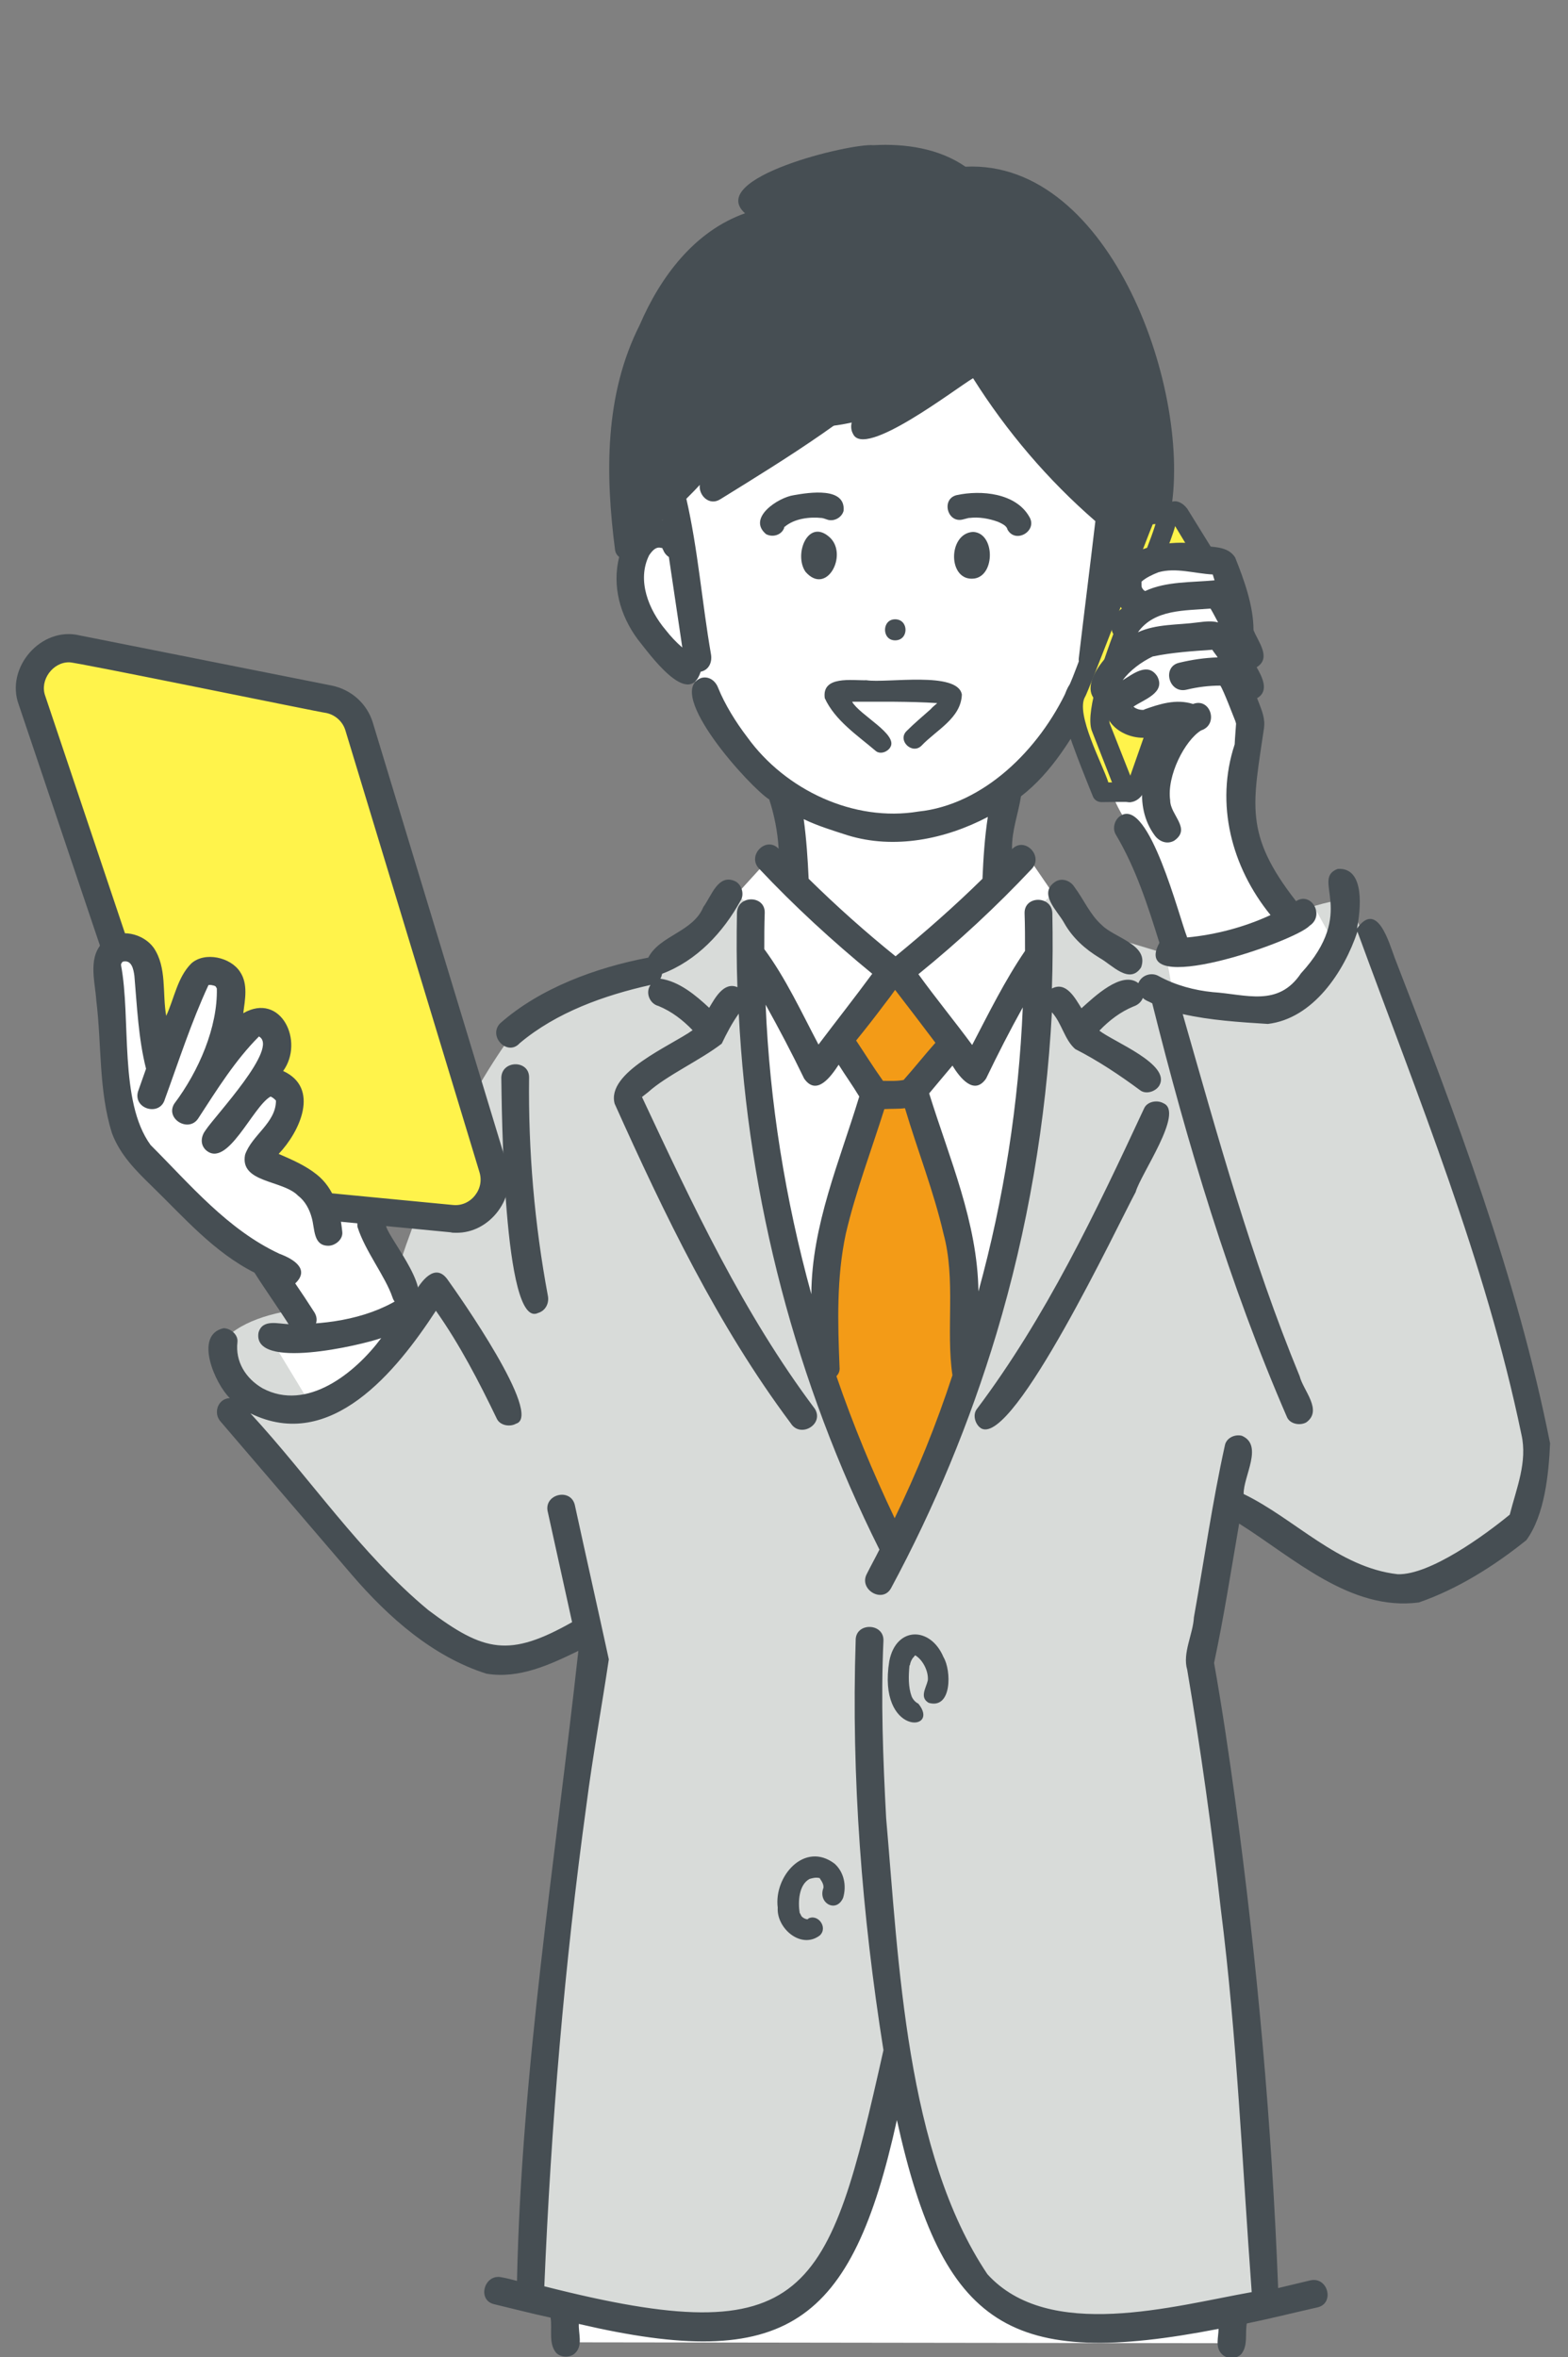
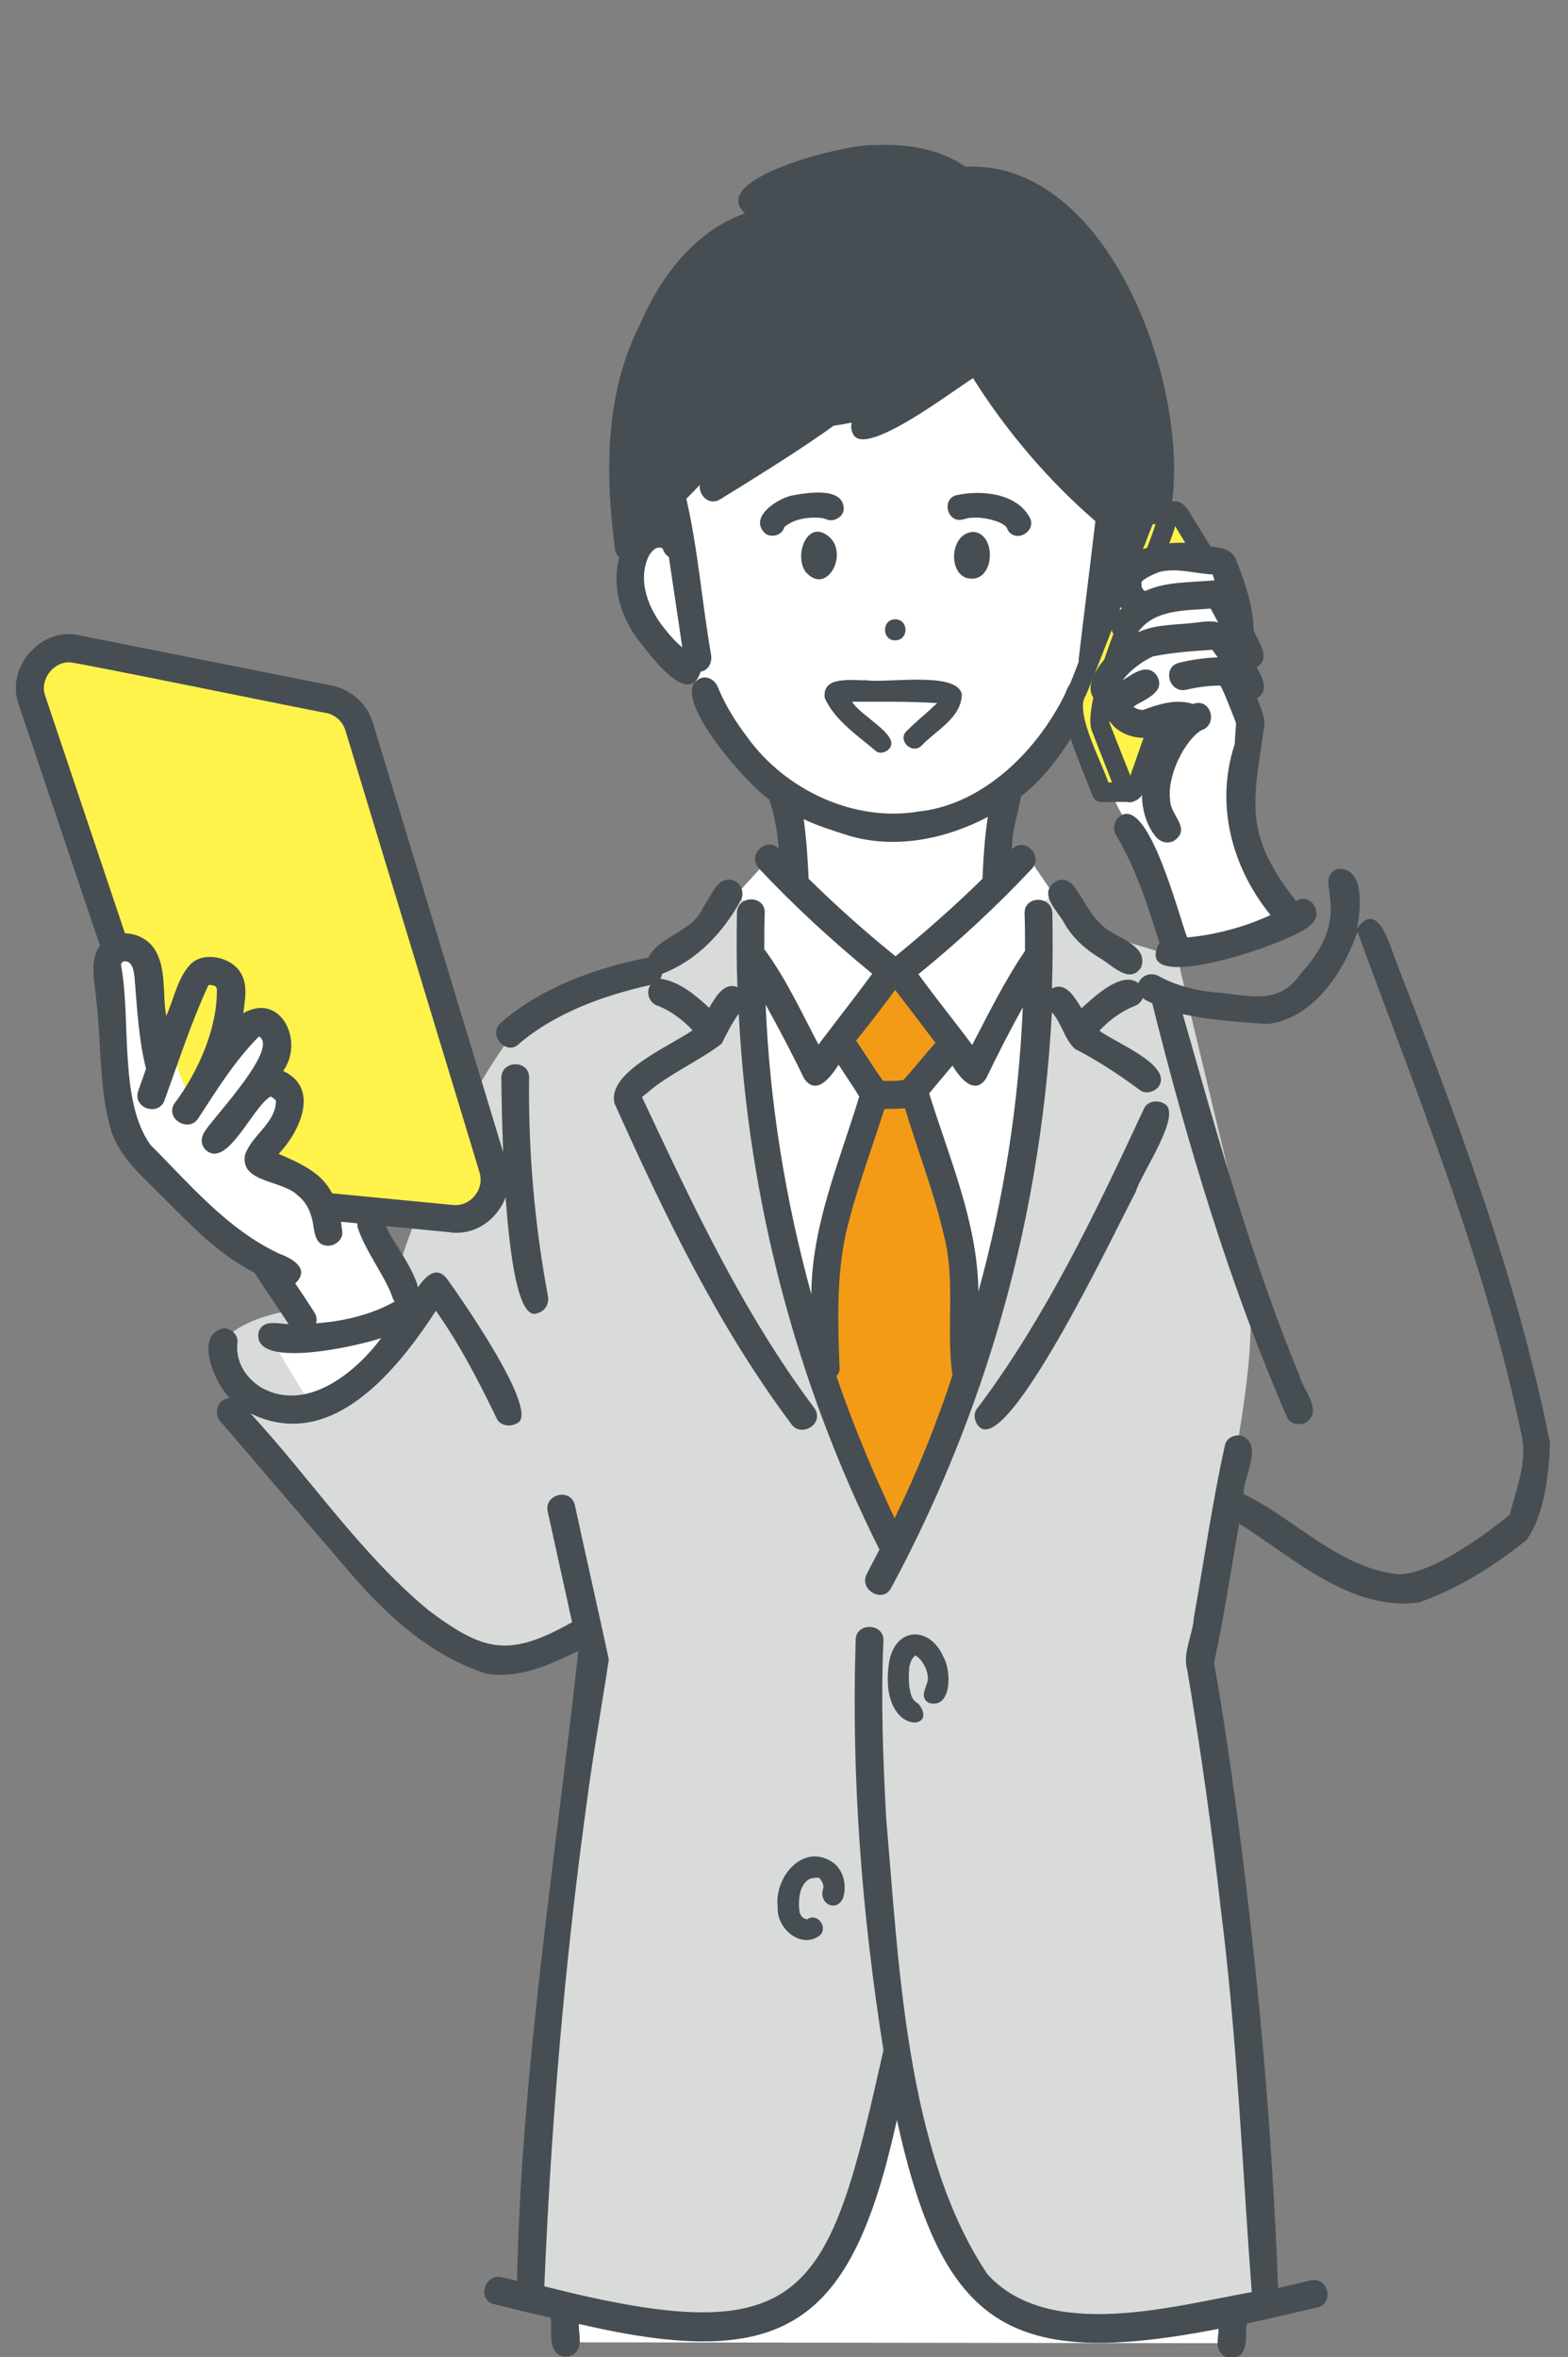
<svg xmlns="http://www.w3.org/2000/svg" version="1.1" id="レイヤー_1" x="0px" y="0px" viewBox="0 0 350 526" style="enable-background:new 0 0 350 526;" xml:space="preserve">
  <rect x="0" y="0" width="350" height="526" fill="#808080" stroke="none" />
  <style type="text/css">
	.st0{fill:#FFFFFF;}
	.st1{fill:#F39B17;}
	.st2{fill:#D8DBD9;}
	.st3{fill:#464E53;}
	.st4{fill:#FFF34B;}
</style>
  <g>
    <path class="st0" d="M274.4,522.9l2.8-23.5l-9.9-98.2h-135c-0.7,17.2-8.7,105.5-6.6,121.5L274.4,522.9z" />
    <path class="st0" d="M149.4,104.9l2.7,14.2c0,0-11-3.5-11.1,7.3c-0.2,10.9,7.3,21.5,16.5,27.2c0,0,7.8,16,18.2,23.7l1.7,17.6   l22.6,21.9l22.4-19.3l2.6-21.5c0,0,16.3-12.6,18.4-26.3c0,0,11.7-1.9,14.4-12c2.8-10.1,2.2-27-10-20.9   C257.6,48,152.1,47.7,149.4,104.9z" />
    <path class="st0" d="M171.6,191.7l-7.1,7.8c6.8,20.5,0.3,90.6,36.1,144.7c0,0,35.9-75.9,30.3-129.7l4.3-14.9l-6.3-9.2L200,218.1   L171.6,191.7z" />
    <path class="st1" d="M196,220.2l-8.1,11.1l6,11c-9.9,27.7-18.6,64.7,6.6,101.8c23-31.3,15.2-70.8,3.1-102.1l7.2-9.4l-7.6-12.4H196z   " />
    <path class="st2" d="M167.5,202.4l-4.9-4.8c0,0-4.8,8.8-6.9,10.8c-2.1,2-42,20.9-42,20.9s6.6,92.6,18.3,140.3   c0,0-15.7,122.9-14.8,143c47.1,17.2,73.4,8.7,82.8-54c0,0,3.3,61.8,43.1,60.5c39.8-1.2,40-5.3,40-5.3s-10.3-113.8-15.4-142   c15.5-93.7,16.6-65.5-4.9-158.2l-18.2-5.5l-7.4-10.7l-5.3,4.9c5.5,43.6-19.4,113.2-32.2,143.4C178.6,303.2,167.3,251.1,167.5,202.4   z" />
    <g>
      <path class="st2" d="M116.6,227.9c0,0-18.6,21.8-30.7,65c-4.2-1.9-29.3-3-36.7,7.1l3.7,9.6l-2,5.3c0,0,44.9,57.5,59.6,55.5    c14.8-2,26-11.4,26-11.4L116.6,227.9z" />
-       <path class="st2" d="M255.1,218.4c0,0,9-4.1,23.6-10.6c18.4-8.1,22.2-6.9,22.2-6.9s17,37.7,20.4,47.1c3.4,9.5,21.6,69.9,21.6,69.9    l-1.9,22.8c-29.1,12-19.5,25.3-73.3-10.4L255.1,218.4z" />
    </g>
    <g>
      <path class="st0" d="M94.7,290c0,0-17.1,14.6-34.6,8.2l9.4,15.5C69.5,313.7,83.3,311,94.7,290z" />
-       <path class="st0" d="M260,211.5c0,0,21.7-0.2,33.3-9.2l4.9,8.9c0,0-6,14.2-13.6,14c-7.6-0.2-22.8-3.6-22.8-3.6L260,211.5z" />
    </g>
    <path class="st0" d="M82,270.7l10.9,21.8c0,0-15.5,6.8-22.4,5.1l-11.9-19.5C58.6,278.2,68.1,263.9,82,270.7z" />
    <path class="st3" d="M215.8,40.5c0,0-18.1-15.1-47.9,4.5l-1.2,5.9c-13.8,4.1-33.6,31.7-25.8,70.6l14.8-17.4l3.5,4.7l21.1-13.5   c0,0,16.2,1.4,37.2-13.9l33.1,37.7l8.5-6.3C259.1,112.8,259.3,41.6,215.8,40.5z" />
    <path class="st3" d="M179.8,127.6c4.7,5.4,9.5-3.7,5.5-7.6C180.4,115.4,177.1,123.7,179.8,127.6z" />
    <path class="st3" d="M184.8,116c1.4,0.4,3.1-0.5,3.5-2c0.5-5.4-7.7-4.1-11.1-3.5c-3.5,0.5-10.5,5.1-6.2,8.7   c1.5,0.8,3.6,0.2,4.1-1.6c2.2-1.9,5.6-2.3,8.4-2c-0.7-0.2,0.3,0.1,0.4,0.1C184.2,115.8,184.5,115.9,184.8,116z M175,117.7   c0-0.1,0.1-0.2,0.1-0.2C175.1,117.6,175,117.7,175,117.7z" />
    <path class="st3" d="M222.9,116.5c0.8,0.4,1.8,0.8,2,1.7c1.8,3.2,6.7,0.3,4.9-2.8c-3-5.4-10.8-6.1-16.3-4.9c-3.5,0.9-2,6.4,1.5,5.4   c0.3-0.1,2-0.5,1.3-0.3C218.4,115.3,220.8,115.7,222.9,116.5z M224.7,117.7c0,0-0.1-0.1-0.1-0.2   C224.6,117.5,224.6,117.6,224.7,117.7z" />
    <path class="st3" d="M217.5,129.1c4.7-0.7,4.6-10.2-0.3-10.4C211.5,119,211.5,129.9,217.5,129.1z" />
    <path class="st3" d="M199.8,138.2c-3,0-3,4.7,0,4.7C202.9,142.9,202.9,138.2,199.8,138.2z" />
    <path class="st3" d="M137.3,122.8c0.1,0.6,0.4,1.1,0.9,1.5c-1.6,6.5,0.2,13,4.1,18.3c2.5,3.1,11.4,15.7,14.1,7.3   c1.9-0.4,2.6-2.2,2.3-3.9c-2-11.5-2.9-23.4-5.5-34.7c1-1,2-2,3-3.1c-0.3,2.3,2.1,4.8,4.6,3.2c15.2-9.4,30.7-18.9,43.5-31.4   c2.4-3.1,14.7-12.6,9.1-15.8c-1.6-0.9-3.2-0.2-4.3,1.1c-13.3,17.3-32.2,28.9-50.6,40.2c2.3-3.4,13.1-15.5,8.1-18.7   c-1.4-0.8-3.6-0.4-4.3,1.1c-4.5,9.6-11.3,17.9-19.8,24.2c-1.8-21.1,4.5-48.3,25-58.3c2.6-0.9,3.2-4.5,0.5-5.8   c6.8-4,14-7.7,22.1-8.7c7.3-1.3,15.8-1,22.2,3.3c0.5,0.3,1.1,0.5,1.7,0.4c14.4,0.5,21.6,6.6,29,18.7c10.1,15.4,14.8,34.3,12.2,52.6   c-1.4-0.6-3-0.6-4.4-0.2c-10.3-10.3-21.1-20.8-28.6-33.6c4.7-2.2,1.3-8.9-3-5.6c-8.5,6.9-17.8,12.8-27.7,17.6   c-1.5,0.7-1.9,2.9-1.1,4.3c2.5,5.7,22.9-10.1,26.8-12.4c7.5,11.9,16.7,22.7,27.3,31.9c-1.2,10.2-2.5,20.4-3.7,30.6   c-0.3,2.5,3.4,4.1,5.1,2.4c0.8,1.3,2.9,2,4.2,1c9.9-6.9,15.7-22.4,8.8-33.3c1.1-0.3,2.1-1,2.3-2.2c5.2-26.8-13.1-79.2-45.7-77.6   c-5.9-4.1-13.5-5.2-20.5-4.8c-5.1-0.5-37.5,7.3-28.7,15.2c-11.3,4-18.9,14.2-23.5,24.9C134.9,88.1,135.1,105.9,137.3,122.8z    M255.6,130.4c-0.6,5.4-3.7,10.9-8.1,14.3c0.9-7,1.7-14,2.6-21.1c0.5-0.4,0.9-0.9,1-1.6c0.2-1,0.5-1.8,1.6-1.9   C256.4,121.2,255.8,127.2,255.6,130.4z M148.6,140.6c-3.8-4.5-6.5-11.1-3.7-16.7c0.7-1,1.4-1.8,2.4-1.7c0,0,0.5,0.2,0.2,0   c0.2,0.1,0.2,0.1,0.3,0.1c0,0,0.1,0.1,0.2,0.2c-0.3-0.3,0.1,0.5,0,0.1c0.2,0.7,0.7,1.3,1.3,1.7c1,6.7,2,13.5,3,20.2   C150.9,143.3,149.7,142,148.6,140.6z M147.9,116.1c-0.1,0-0.1,0-0.2,0c0.1,0,0.1-0.1,0.2-0.1C147.9,116,147.9,116,147.9,116.1z" />
    <path class="st3" d="M207.7,158.3c-1.8,1.6-3.6,3.1-5.3,4.8c-2.2,2.1,1.2,5.4,3.3,3.3c3.3-3.5,8.8-6.1,9-11.4   c-0.9-5.3-16.8-2.5-21.3-3.2c-3.2,0.1-10-1.1-9.3,4c2.3,5,7.3,8.3,11.4,11.8c1,0.8,2.6,0.2,3.2-0.8c1.9-2.9-6.8-7.2-8.5-10.2   c6.3,0,12.7-0.1,19,0.3C208.8,157.3,208.2,157.7,207.7,158.3z" />
    <path class="st3" d="M346,322.1c-7.4-37.3-21-73.1-34.7-108.4c-1.3-3.5-3.9-12.8-8.4-6.5c0.8-4.1,1.9-13.7-4.3-13.3   c-6.1,2.3,4.5,9.5-8.2,23.3c-5.1,7.6-12.2,4.7-19.7,4.2c-4-0.4-8.3-1.5-12.1-3.6c-1.6-0.9-3.8-0.2-4.5,1.6   c-3.7-2.9-9.9,3.1-12.7,5.6c-1.4-2.2-3.4-6.1-6.6-4.4c0.2-5.6,0.2-11.2,0.1-16.8c-0.1-4-6.3-4-6.2,0c0.1,2.8,0.1,5.6,0.1,8.4   c-4.5,6.6-8.1,13.9-11.8,21c-3.9-5.3-8.1-10.4-12-15.8c9-7.3,17.4-15.1,25.3-23.5c2.7-2.9-1.6-7.3-4.4-4.4c-0.1-4.1,1.4-7.9,2-11.8   c7-5.4,11.5-13.2,15.8-20.8c2-3.5-3.4-6.7-5.4-3.2c-6.3,13.6-18.8,25.9-33.3,27.4c-14.4,2.4-29.7-4.8-38.2-16.6   c-2.6-3.4-5-7.3-6.5-11c-0.6-1.6-2.1-2.7-3.8-2.2c-8.3,3.2,10.9,24.4,15.2,27.1c1.1,3.3,1.9,7.3,2.1,11c-2.8-2.9-7.1,1.5-4.4,4.4   c7.9,8.4,16.4,16.2,25.3,23.5c-3.9,5.3-8,10.5-12,15.8c-3.8-7.2-7.3-14.8-12.1-21.3c0-2.7,0-5.4,0.1-8.1c0.1-4-6.1-4-6.2,0   c-0.1,5.5-0.1,11.1,0.1,16.6c-3-1.3-5,2.4-6.3,4.6c-3-2.8-6.7-5.9-10.9-6.5c0.2-0.3,0.3-0.7,0.4-1.1c7.7-2.9,13.6-9.2,17.5-16.3   c0.9-1.4,0.3-3.5-1.1-4.3c-3.9-1.9-5.4,3.3-7.2,5.7c-2.3,5.6-9.7,6.3-12.3,11.3c-11.6,2.2-24.2,6.8-33.1,14.7   c-2.7,2.9,1.7,7.4,4.4,4.4c8.2-6.9,18.9-10.7,29.2-13c-1.2,1.7-0.2,4.2,1.8,4.7c2.9,1.2,5.4,3.1,7.6,5.4   c-4.9,3.5-19.3,9.4-17.4,16.4c11.1,24.7,23,49.5,39.3,71.3c2.1,3.4,7.5,0.3,5.4-3.2c-16-21.3-27.3-45.5-38.6-69.6   c0.5-0.4,0.9-0.7,1.4-1.1c4.1-3.7,11.6-7.1,16.4-10.8c1.1-2.3,2.3-4.6,3.8-6.7c2.1,41.5,12.8,82.4,31.4,119.6   c-0.9,1.8-1.9,3.6-2.8,5.4c-1.9,3.5,3.5,6.7,5.4,3.2c9.7-18,17.6-37.1,23.5-56.7c7-23.3,11.1-47.5,12.4-71.8   c2.2,2.4,2.8,6.1,5.2,8.2c5.1,2.6,9.9,5.8,14.5,9.2c1.3,1,3.5,0.3,4.3-1.1c2.6-4.7-10.2-9.7-13.4-12.2c2.2-2.3,4.7-4.2,7.6-5.4   c0.9-0.3,1.7-0.9,2.1-1.9c0.6,0.6,1.4,0.8,2.1,1.2c7.8,31.2,17.2,62.7,30.1,92.4c0.7,1.5,2.9,1.9,4.3,1.1c3.7-2.7-0.7-7.1-1.5-10.3   c-10.8-26.2-18.3-53.6-26.1-80.8c6.2,1.4,12.7,1.8,19,2.2c10.1-1.2,17-11.6,20-20.6c13.5,36.9,28.6,73.6,36.6,112.2   c1.4,6.1-1.1,12-2.6,17.9c-5.6,4.6-17.8,13.5-25,13.3c-13.3-1.5-23-12.4-34.4-17.9c-0.1-3.9,4.5-10.9-0.4-13   c-1.6-0.4-3.5,0.5-3.8,2.2c-2.8,12.7-4.6,25.5-6.9,38.3c-0.2,3.8-2.6,8-1.5,11.7c3,17.7,5.5,35.5,7.5,53.4   c3.6,28.4,4.8,57.1,6.9,85.5c-17.5,3.1-45.3,11.1-59-4c-18.2-27.1-19.8-69.8-22.6-101.8c-0.7-13.2-1.2-26.4-0.6-39.6   c0.1-4-6.3-4.1-6.2,0c-1,30.5,1.4,61.2,6.2,91.4c-12.3,54.9-16.7,67.7-75.7,52.7c1.5-35.9,4.5-71.8,9.4-107.4   c1.4-10.9,3.4-21.8,5-32.5c-2.5-11.5-5.1-23-7.6-34.5c-1-3.9-7.1-2.3-6,1.7c1.8,8.2,3.6,16.3,5.4,24.5c-14,7.9-19.6,6.7-32.1-2.7   c-15.2-12.6-26.4-29.5-39.7-43.9c17.9,8.8,32.6-9.4,41.4-22.9c5.3,7.5,9.6,15.8,13.6,24.1c0.7,1.5,2.9,1.9,4.3,1.1   c6.1-1.8-12.8-28.7-15.4-32.3c-2.8-3.7-5.9,0.7-7.3,3.2c-0.7-0.2-1.5-0.1-2.1,0.4c-7.3,5.1-16.9,6.6-25.7,6.5c-2.5,0-6.1-1.3-7,1.9   c-1.4,8.5,22.9,2.8,27.4,1.2c-5.8,7.8-16.6,16.5-26.5,11.2c-3.8-2.2-6.1-6-5.6-10.3c0.2-1.7-1.6-3.1-3.1-3.1   c-6.7,1.5-1.9,12.4,1.4,15.6c-2.7,0.1-3.8,3.4-2,5.3c9.8,11.4,19.5,22.8,29.3,34.2c8.1,9.4,18,18.2,30,22c7.3,1.2,14.1-2,20.5-5.1   c-5.1,46.4-12.7,93.5-13.7,140.6c-1.1-0.3-2.3-0.6-3.4-0.8c-3.9-0.9-5.6,5.1-1.7,6c4.2,1,8.4,2.1,12.6,3c0.4,2.6-0.5,5.7,1.2,7.8   c1.1,1.2,3.3,1.2,4.4,0c1.6-1.7,0.6-4.3,0.7-6.4c46.3,10.8,60.9,0.3,71-45.5c10.3,46.6,25.4,55.6,71.8,46.6c0,1.8-0.8,4.1,0.7,5.6   c1.1,1.2,3.3,1.2,4.4,0c1.5-1.9,0.8-4.6,1.2-6.8c5.3-1.1,10.5-2.4,15.8-3.6c3.9-0.9,2.3-7-1.7-6c-2.4,0.6-4.7,1.1-7.1,1.7   c-1.4-36.5-4.7-72.9-9.6-109c-1.4-10.2-2.9-20.4-4.7-30.5c2.2-10.3,3.8-20.7,5.6-31.1c12.1,7.6,24.8,19.6,40.1,17.6   c8.7-3,16.9-8.2,24-13.9C344.8,338.1,345.7,328.9,346,322.1z M155.2,205C155.3,204.9,155.3,204.9,155.2,205L155.2,205z    M143.1,244.9C142.9,244.5,143.1,244.7,143.1,244.9L143.1,244.9z M189.2,186.4c10.4,3.2,21.8,0.9,31.3-4.1c-0.7,4.5-1,9.2-1.2,13.8   c-6.2,6.1-12.7,11.8-19.4,17.3c-6.7-5.4-13.2-11.2-19.4-17.3c-0.2-4.4-0.5-8.9-1.1-13.3C182.5,184.3,185.8,185.3,189.2,186.4z    M197.5,224c0.8-1,1.6-2.1,2.3-3.1c3,3.9,6,7.8,9,11.8c-2.4,2.7-4.7,5.6-7.1,8.3c-1.5,0.3-3.1,0.2-4.6,0.2c-2.4-3.4-3.8-5.7-6-9   C193.3,229.5,195.4,226.8,197.5,224z M170.9,224.2c3,5.4,5.9,10.9,8.6,16.5c2.8,4,6-0.5,7.7-3.1c1.5,2.4,3.1,4.6,4.6,7.1   c-4.4,14.5-10.6,28.7-10.7,44.1C175.3,267.7,171.8,246,170.9,224.2z M199.7,338.8c-4.9-10.3-9.3-20.9-13-31.7   c0.5-0.5,0.8-1.2,0.7-2c-0.4-9.9-0.7-20,1.4-29.8c2.2-9.4,5.7-18.6,8.6-27.8c1.6-0.1,3.1,0,4.6-0.2c2.8,9.4,6.4,18.5,8.6,28   c2.8,10.3,0.5,21.5,2,31.6C209,317.9,204.7,328.5,199.7,338.8z M218.4,288.2c-0.2-15.4-6.5-29.7-11-44.2c1.7-2,3.4-4.1,5.2-6.2   c1.6,2.6,4.8,6.8,7.5,2.9c2.6-5.4,5.3-10.7,8.2-15.9C227.4,246.2,224.1,267.5,218.4,288.2z M238.4,232.3c0,0.1,0,0.1,0.1,0.2   C238.4,232.4,238.4,232.3,238.4,232.3z M171.5,513.6C171.5,513.6,171.5,513.6,171.5,513.6C171.6,513.6,171.8,513.5,171.5,513.6z    M219.6,507.1c0-0.1-0.1-0.1-0.1-0.2C219.5,507,219.5,507.1,219.6,507.1z M219.6,507.2C219.7,507.2,219.7,507.2,219.6,507.2   L219.6,507.2z" />
    <path class="st3" d="M183.8,421.3c-1.3,3.4,2.9,5.7,4.4,2.2c0.8-2.7,0.2-5.7-1.9-7.6c-6.7-5.1-13.6,2.8-12.7,9.8   c-0.3,4.6,5.2,9.4,9.4,6.2c1.9-1.8-0.5-5-2.7-3.7c0.3,0,0.1,0.1-0.1,0.1c0.2-0.1-0.1,0-0.1,0c0,0,0,0,0,0c0,0,0,0,0,0   c-0.5-0.1-1-0.4-1.3-0.8c0,0,0,0,0.1,0.1c0-0.1-0.2-0.2-0.1-0.2c-0.1-0.1-0.2-0.5-0.3-0.5c-0.4-2.5-0.2-6.3,2.2-7.6   c0.7-0.2,1.4-0.4,2.2-0.2c0.1,0,0.2,0.1,0.1,0.1C183.5,419.9,183.9,420.6,183.8,421.3z M180.1,419.6   C180.1,419.6,180.2,419.6,180.1,419.6C180.2,419.6,180.1,419.6,180.1,419.6z M180.4,419.5C180.4,419.5,180.4,419.4,180.4,419.5   C180.4,419.5,180.4,419.5,180.4,419.5z M183.2,419.6C183.2,419.5,183.2,419.5,183.2,419.6L183.2,419.6z" />
    <path class="st3" d="M180.2,428.3C180.2,428.3,180.2,428.3,180.2,428.3c0,0-0.1,0-0.1,0C180.1,428.3,180.1,428.3,180.2,428.3z" />
    <path class="st3" d="M178.7,427.5C178.7,427.5,178.7,427.5,178.7,427.5C178.7,427.5,178.7,427.5,178.7,427.5   C178.7,427.5,178.7,427.5,178.7,427.5z" />
    <path class="st3" d="M207.1,375c-0.4,1.7-1.9,3.8,0.2,5c5.2,1.5,5.1-7.2,3.3-10.2c-2.9-6.9-10.6-6.9-12.1,0.9   c-2.7,16.7,11.6,15.8,6.5,9.5c-0.6-0.3-1.1-0.8-1.4-1.4c-0.1-0.1-0.2-0.7-0.1-0.2c-0.8-2.2-0.7-4.6-0.5-6.9c0,0,0,0,0,0.1   c0-0.1,0-0.2,0.1-0.2c0.1-0.7,0.4-1.3,0.8-1.8c-0.2,0.4,0.2-0.3,0.4-0.4c0,0,0,0,0,0C206,370.4,207.3,373,207.1,375z M204.3,369.3   C204.3,369.3,204.3,369.3,204.3,369.3C204.4,369.3,204.4,369.4,204.3,369.3z M205,369.8C205,369.8,205,369.8,205,369.8   C205.2,369.9,205,369.8,205,369.8z" />
    <path class="st3" d="M203.1,371.7c0-0.1,0-0.2,0-0.2C203.1,371.6,203.1,371.7,203.1,371.7z" />
    <path class="st3" d="M219.1,318.8c7.3,3.6,30.4-45.4,34.4-52.8c1.1-4,10.9-17.8,6.2-19.8c-1.4-0.8-3.6-0.4-4.3,1.1   c-10.8,23.2-21.9,46.6-37.4,67.2C217,315.9,217.8,318.1,219.1,318.8z" />
    <path class="st3" d="M245.9,206.4c-2.6-2.3-4-5.7-6.1-8.5c-0.9-1.4-2.8-2.1-4.3-1.1c-3.8,2.6,0.5,6.4,2,9.1c1.9,3.4,4.7,5.9,8,7.9   c2.7,1.5,6.6,6,9.2,2.1C256.6,210.8,248.7,209.3,245.9,206.4C246.5,206.9,246,206.5,245.9,206.4z" />
    <path class="st3" d="M111.9,240.5c0.1,5.8,0.4,56.3,8.2,52.5c1.7-0.5,2.5-2.2,2.2-3.8c-3-16.1-4.4-32.4-4.2-48.7   C118.2,236.5,112,236.5,111.9,240.5z" />
    <path class="st4" d="M100.8,271.9l-50.9-4.9c-3.5-0.3-6.4-2.7-7.5-6L7.1,156.3c-2.2-6.4,3.4-12.8,10.1-11.5l56.3,11.2   c3.2,0.6,5.8,3,6.7,6.1l29.9,98.5C111.9,266.6,107,272.5,100.8,271.9z" />
    <path class="st3" d="M101.7,275.1c-0.4,0-0.8,0-1.1-0.1l-50.9-4.9c-4.7-0.4-8.7-3.6-10.2-8.1L4.2,157.3c-3.1-8.3,5-17.6,13.6-15.5   c0,0,56.3,11.2,56.3,11.2c4.3,0.9,7.8,4,9.1,8.2l29.9,98.5C115.5,267.1,109.4,275.3,101.7,275.1z M15.5,147.8   c-3.7-0.1-6.7,4-5.4,7.5c0,0,35.2,104.8,35.2,104.8c0.7,2.1,2.6,3.6,4.9,3.9l50.9,4.9c1.9,0.2,3.7-0.6,4.9-2.1   c1.2-1.5,1.6-3.4,1-5.3l-29.9-98.5c-0.6-2-2.3-3.5-4.3-3.9C71.6,159,16.7,147.7,15.5,147.8z" />
    <g>
-       <path class="st0" d="M30.3,210.4c0,0-7-1.1-7.2,3.8c-0.2,4.9,3.6,39.3,3.6,39.3c0.7-0.6,38.1,46.5,46.6,22    c2.6-11.5-13.6-18.4-13.6-18.4s10.9-11.4,0.4-16.7c8.1-10.6-4.2-17.9-9.1-9.9l2.2-10.1c0,0-3.5-8.9-10-1.6l-7.4,19.4    C35.9,238.3,36,212.4,30.3,210.4z" />
+       <path class="st0" d="M30.3,210.4c0,0-7-1.1-7.2,3.8c-0.2,4.9,3.6,39.3,3.6,39.3c0.7-0.6,38.1,46.5,46.6,22    c2.6-11.5-13.6-18.4-13.6-18.4s10.9-11.4,0.4-16.7l2.2-10.1c0,0-3.5-8.9-10-1.6l-7.4,19.4    C35.9,238.3,36,212.4,30.3,210.4z" />
      <path class="st3" d="M70.7,262.1c-2.5-2-5.5-3.3-8.5-4.6c4.7-4.9,9.3-14.7,1-18.5c4.8-6.6-0.5-17.7-8.9-12.9    c0.4-3.1,1.1-6.5-0.7-9.2c-2.1-3.3-7.9-4.6-10.9-1.9c-3.1,3.1-3.8,7.8-5.6,11.7c-0.9-5,0.2-10.8-2.8-15.2    c-2.3-3.2-7.6-4.5-10.8-1.7c-4.1,3.4-2.3,9-2,13.5c1.2,9.8,0.5,20.1,3.5,29.6c1.8,4.8,5.3,8.3,8.9,11.8c7.2,7,13.8,14.7,22.9,19.3    c2.6,4.1,5.4,8,8,12.1c2,3.5,7.5,0.3,5.4-3.2c-1.4-2.2-2.8-4.3-4.3-6.5c3.4-3.2-0.5-5.5-3.5-6.6c-11.6-5.4-19.9-15.4-28.8-24.3    c-7.1-9.8-4.3-28.2-6.6-40.2c0.1-0.1,0.1-0.2,0-0.1c0,0,0,0,0,0c0-0.1,0.1-0.2,0.1-0.2c0.1-0.2,0.2-0.3,0.3-0.4    c2-0.5,2.4,1.7,2.6,3.2c0.6,6.9,0.9,14,2.6,20.7c-0.6,1.7-1.2,3.4-1.8,5.1c-1.1,3.9,4.9,5.6,6,1.7c3.1-8.5,5.9-17.2,9.7-25.4    c-0.1,0.1,0,0,0.1-0.1c0.1,0,0.7,0,0.5,0c0.3,0.1,0.7,0.1,1,0.3c0.1,0.1,0.2,0.3,0.3,0.5c0.2,8.6-4,18.4-9.5,25.7    c-2.1,3.4,3.3,6.6,5.4,3.2c4.1-6.3,8.2-12.9,13.5-18.2c4.6,2.5-9.8,17.7-11.9,20.9c-1,1.3-1.3,3.1,0,4.4    c4.8,4.4,10.5-9.7,14.5-11.9c0.6,0.3,0.7,0.4,1.2,0.9c0,5-5.4,7.7-6.9,12.1c-1.2,6.3,8.4,5.6,11.8,9.1c1.6,1.2,2.6,3.1,3.1,5    c0.7,2.5,0.3,6.2,3.7,6.2c1.5,0,3.3-1.4,3.1-3.1C75.9,270,74.6,265.2,70.7,262.1z M27.2,214.6C27.2,214.6,27.2,214.6,27.2,214.6    C26.9,214.7,27,214.6,27.2,214.6z M27.6,214.4C27.6,214.4,27.6,214.4,27.6,214.4C27.6,214.4,27.6,214.4,27.6,214.4z M28.9,214.6    C29,214.6,29.1,214.7,28.9,214.6L28.9,214.6z M57.9,231.3C57.7,231.2,57.7,231.1,57.9,231.3L57.9,231.3z M57.9,231.3    c0.1,0,0.1-0.1,0.2-0.1C58,231.2,58,231.3,57.9,231.3z M58.8,232C58.8,231.8,58.8,231.8,58.8,232C58.9,232,58.9,232,58.8,232z     M61.7,245.3C61.7,245.2,61.7,245.2,61.7,245.3C61.7,245.3,61.7,245.3,61.7,245.3z M68,268.1C68.1,268.2,68.2,268.4,68,268.1    L68,268.1z" />
      <path class="st3" d="M79.8,273.8c1.7,5.4,6.2,11,7.8,15.7c0.5,1.6,2.2,2.7,3.8,2.2c6.6-2.1-4.4-15-5.2-18    C85.9,268.8,79.2,268.6,79.8,273.8L79.8,273.8z" />
    </g>
    <g>
      <path class="st0" d="M254.2,187c-20.4-23.3,0.7-62.9,22.7-37.2c0,0,2.9,10.2,2.9,10.2l-3.9,24.7L254.2,187z" />
      <g>
        <polygon class="st4" points="263,114.4 255.1,114.8 239.5,160.8 245.9,176.8 253.4,176.8 271.2,127.2    " />
        <g>
          <path class="st3" d="M252.1,179c-0.7,0-2.2-0.3-3.1-2.4l-5.2-13.3c-3.2-7.2,12.8-40.1,14.4-47.4c1.8-4.4,4.6-5.2,6.8-2.4      c0,0,6,9.7,6,9.7c1.3,2.2,1.6,5.1,0.6,8l-14.9,42.6C255.6,177.2,254.1,179,252.1,179z M262.3,117.4c-1.1,5-16.6,39.8-14.5,44.3      c0,0,4.5,11.4,4.5,11.4c0.3-0.8,14.9-42.5,15.1-43.3c0.8-2.4,0.1-3.8-0.2-4.3L262.3,117.4z" />
          <path class="st3" d="M245.9,179c-0.9,0-1.7-0.5-2-1.4c-0.2-0.5-4.7-11.4-6-16.1c-1.3-4.7,0.1-7.5,0.7-8.5      c0.7-0.2,15.2-42.7,17-40.3c0,0,5.9-0.5,5.9-0.5c2.8-0.3,3.2,4.1,0.4,4.4c0,0-4.6,0.4-4.6,0.4c-0.4,0.8-14.5,37.8-15.1,38.5      c-2.2,3.8,3.9,15,5.2,19.1l4.7,0c2.9,0,2.9,4.4,0,4.4C252.1,178.9,245.9,179,245.9,179z" />
        </g>
      </g>
      <g>
        <path class="st0" d="M272.7,123.9l-13.5-1.1l-6.5,6.5c0,0-2.9,5.7,5.7,4l-8.7,5c0,0-0.6,3.8,3.7,4.8l-5.8,6.6     c0,0,1,14.1,15.2,11.7c-13.8,24.2-9.7,21.6-0.1,51.1l27-7.9c0,0-14.4-7.1-12.7-22.9C278.8,166,280.5,140.4,272.7,123.9z" />
        <path class="st3" d="M289.3,201.1C289.2,201.1,289.2,201.1,289.3,201.1c-11.8-15.1-9.6-21.7-7.1-39c-0.1,0.8-0.1,0.7,0-0.3     c0.1-2.1-0.9-4.1-1.6-6c2.8-1.6,1.1-4.8-0.1-6.9c3.4-2.1,0.3-5.7-0.7-8.3c0-5.4-2.1-11.2-4.1-16.2c-1.4-2.2-4-2.3-6.4-2.5     c-8.8-2.8-27.3,1.9-18.9,13.9c-3.1,2.2-3.4,6.8,0.9,7.1c-4.2,2.5-12.4,11.7-4.7,14.6c0.1,5.8,7.7,8.8,12.5,6.2     c-4.1,6.7-6.3,16.1-1.3,22.8c1,1.3,2.7,2,4.3,1.1c3.9-2.7-0.9-5.7-0.9-9c-0.8-5.5,3.3-13.4,6.9-15.6c4-1.3,2.1-7.4-1.8-5.9     c-3.8-1.2-7.5,0-11.1,1.3c0.1,0,0.2,0,0.4,0c-0.9,0.1-1.9-0.1-2.6-0.7c2.3-1.6,7.3-3.1,5.3-6.8c-2.1-3.2-5.4-0.5-7.7,0.9     c1.6-2.2,4.2-4.1,6.7-5.3c4.3-0.9,8.9-1.2,13.3-1.5c0.3,0.5,0.9,1.2,1.2,1.7c-2.9,0.1-5.7,0.5-8.6,1.2c-3.9,0.9-2.3,7,1.7,6     c2.5-0.6,5-0.9,7.5-0.9c0.7,1,3,7.1,3.3,7.8c0-0.1,0.3,1,0.2,0.7c0.1-1-0.3,3.9-0.3,4.6c-4.4,13.3-0.7,27.4,8,38.1     c-5.8,2.7-12.3,4.4-18.6,5c-1.8-4.5-8.5-31.1-14.8-27.2c-1.4,0.8-2,2.9-1.1,4.3c4.5,7.6,7.1,15.8,9.7,24.1     c-6.9,12.6,30.3-0.3,33.5-3.8C295.8,204.3,292.7,198.9,289.3,201.1z M254.8,158.3C254.8,158.3,254.8,158.3,254.8,158.3     C254.8,158.3,254.8,158.3,254.8,158.3z M271,128.2C271,128.2,271,128.2,271,128.2C271.1,128.2,271.1,128.2,271,128.2z      M258.6,127.7c3.9-1.1,8.1,0.3,12.1,0.5c0.1,0.4,0.3,0.9,0.4,1.3c-5.1,0.5-10.8,0.2-15.5,2.4c-0.2-0.1-0.7-0.5-0.3-0.2     c-0.1-0.1-0.4-0.5-0.3-0.4c-0.2-0.2-0.2-0.7-0.2-0.8c0-0.2,0-0.4,0-0.7C255.8,128.9,257.3,128.2,258.6,127.7z M270.6,135.7     C270.6,135.7,270.6,135.7,270.6,135.7C270.6,135.7,270.6,135.7,270.6,135.7z M254.8,129.5c0-0.1,0-0.1,0-0.1     C254.8,129.5,254.8,129.5,254.8,129.5z M253.2,157.7C253.2,157.7,253.2,157.7,253.2,157.7L253.2,157.7z M252.7,157.9     c0,0-0.1,0.1-0.1,0.2C252.5,158,252.6,158,252.7,157.9z M267.3,138.9c-4.4,0.6-9.2,0.3-13.3,2.2c3.7-5.2,10.5-4.8,16.2-5.3     c0.6,1,1.1,2,1.7,3.1C270.5,138.5,268.9,138.7,267.3,138.9z" />
      </g>
    </g>
  </g>
</svg>